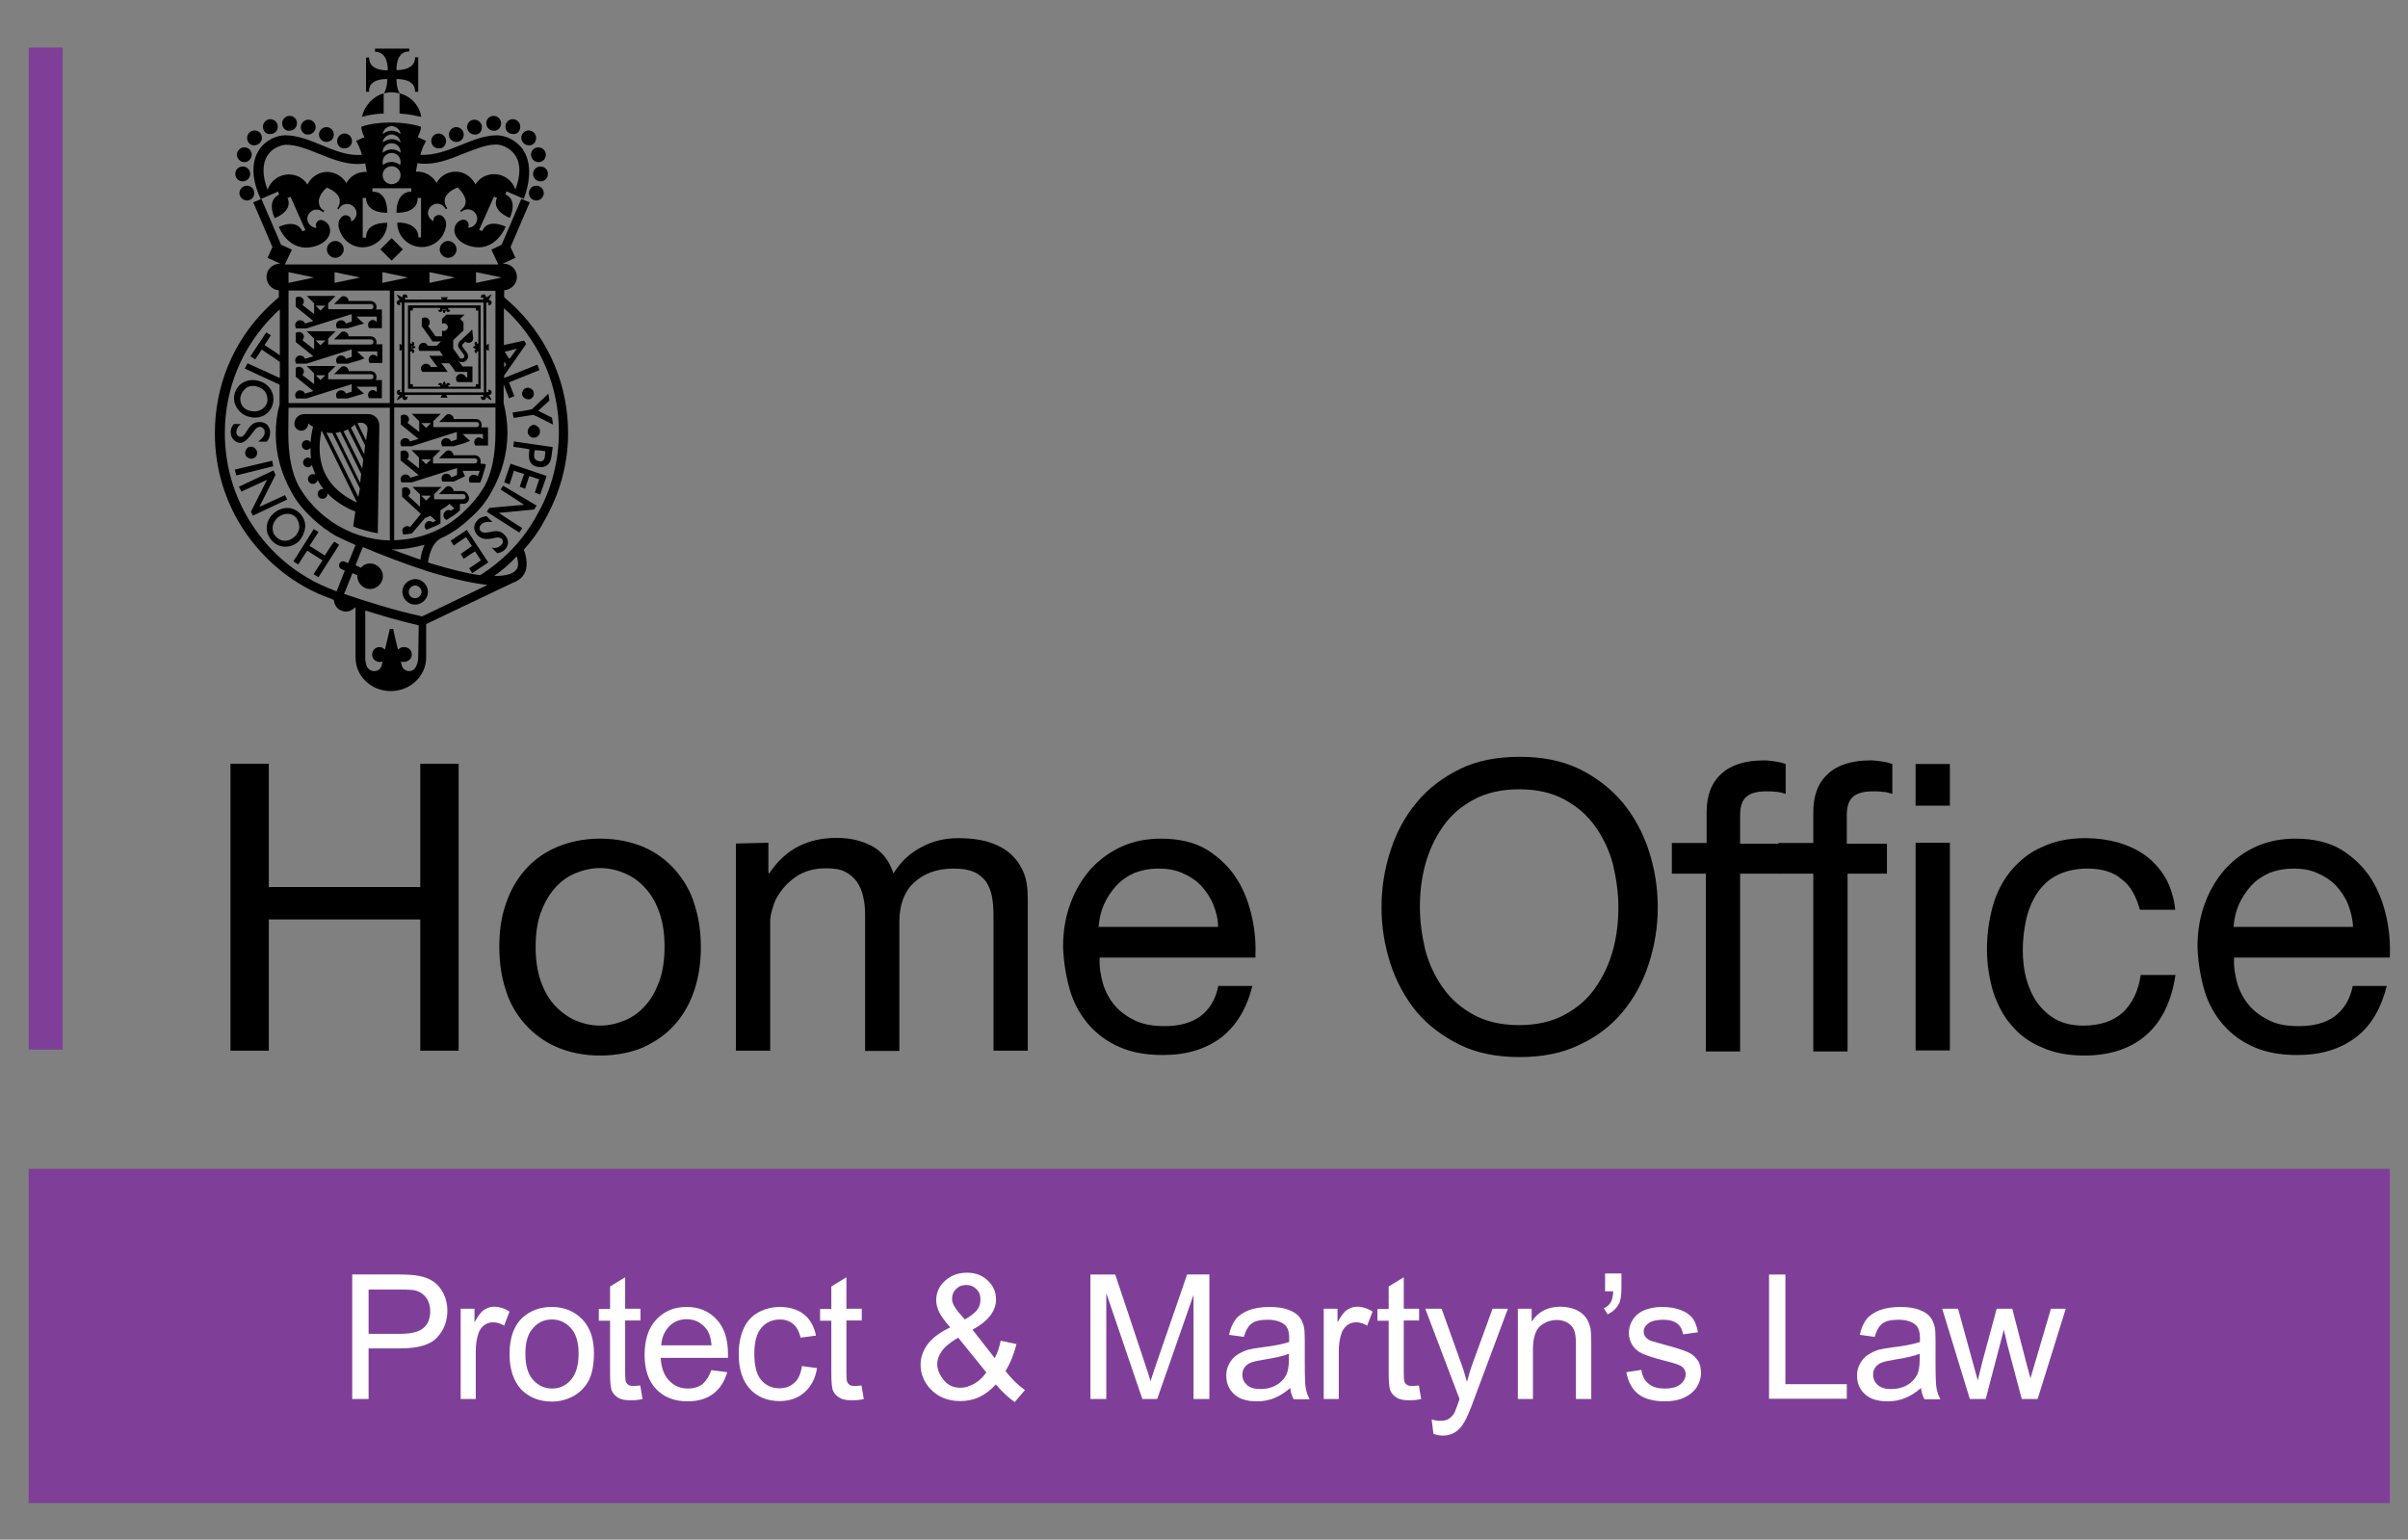
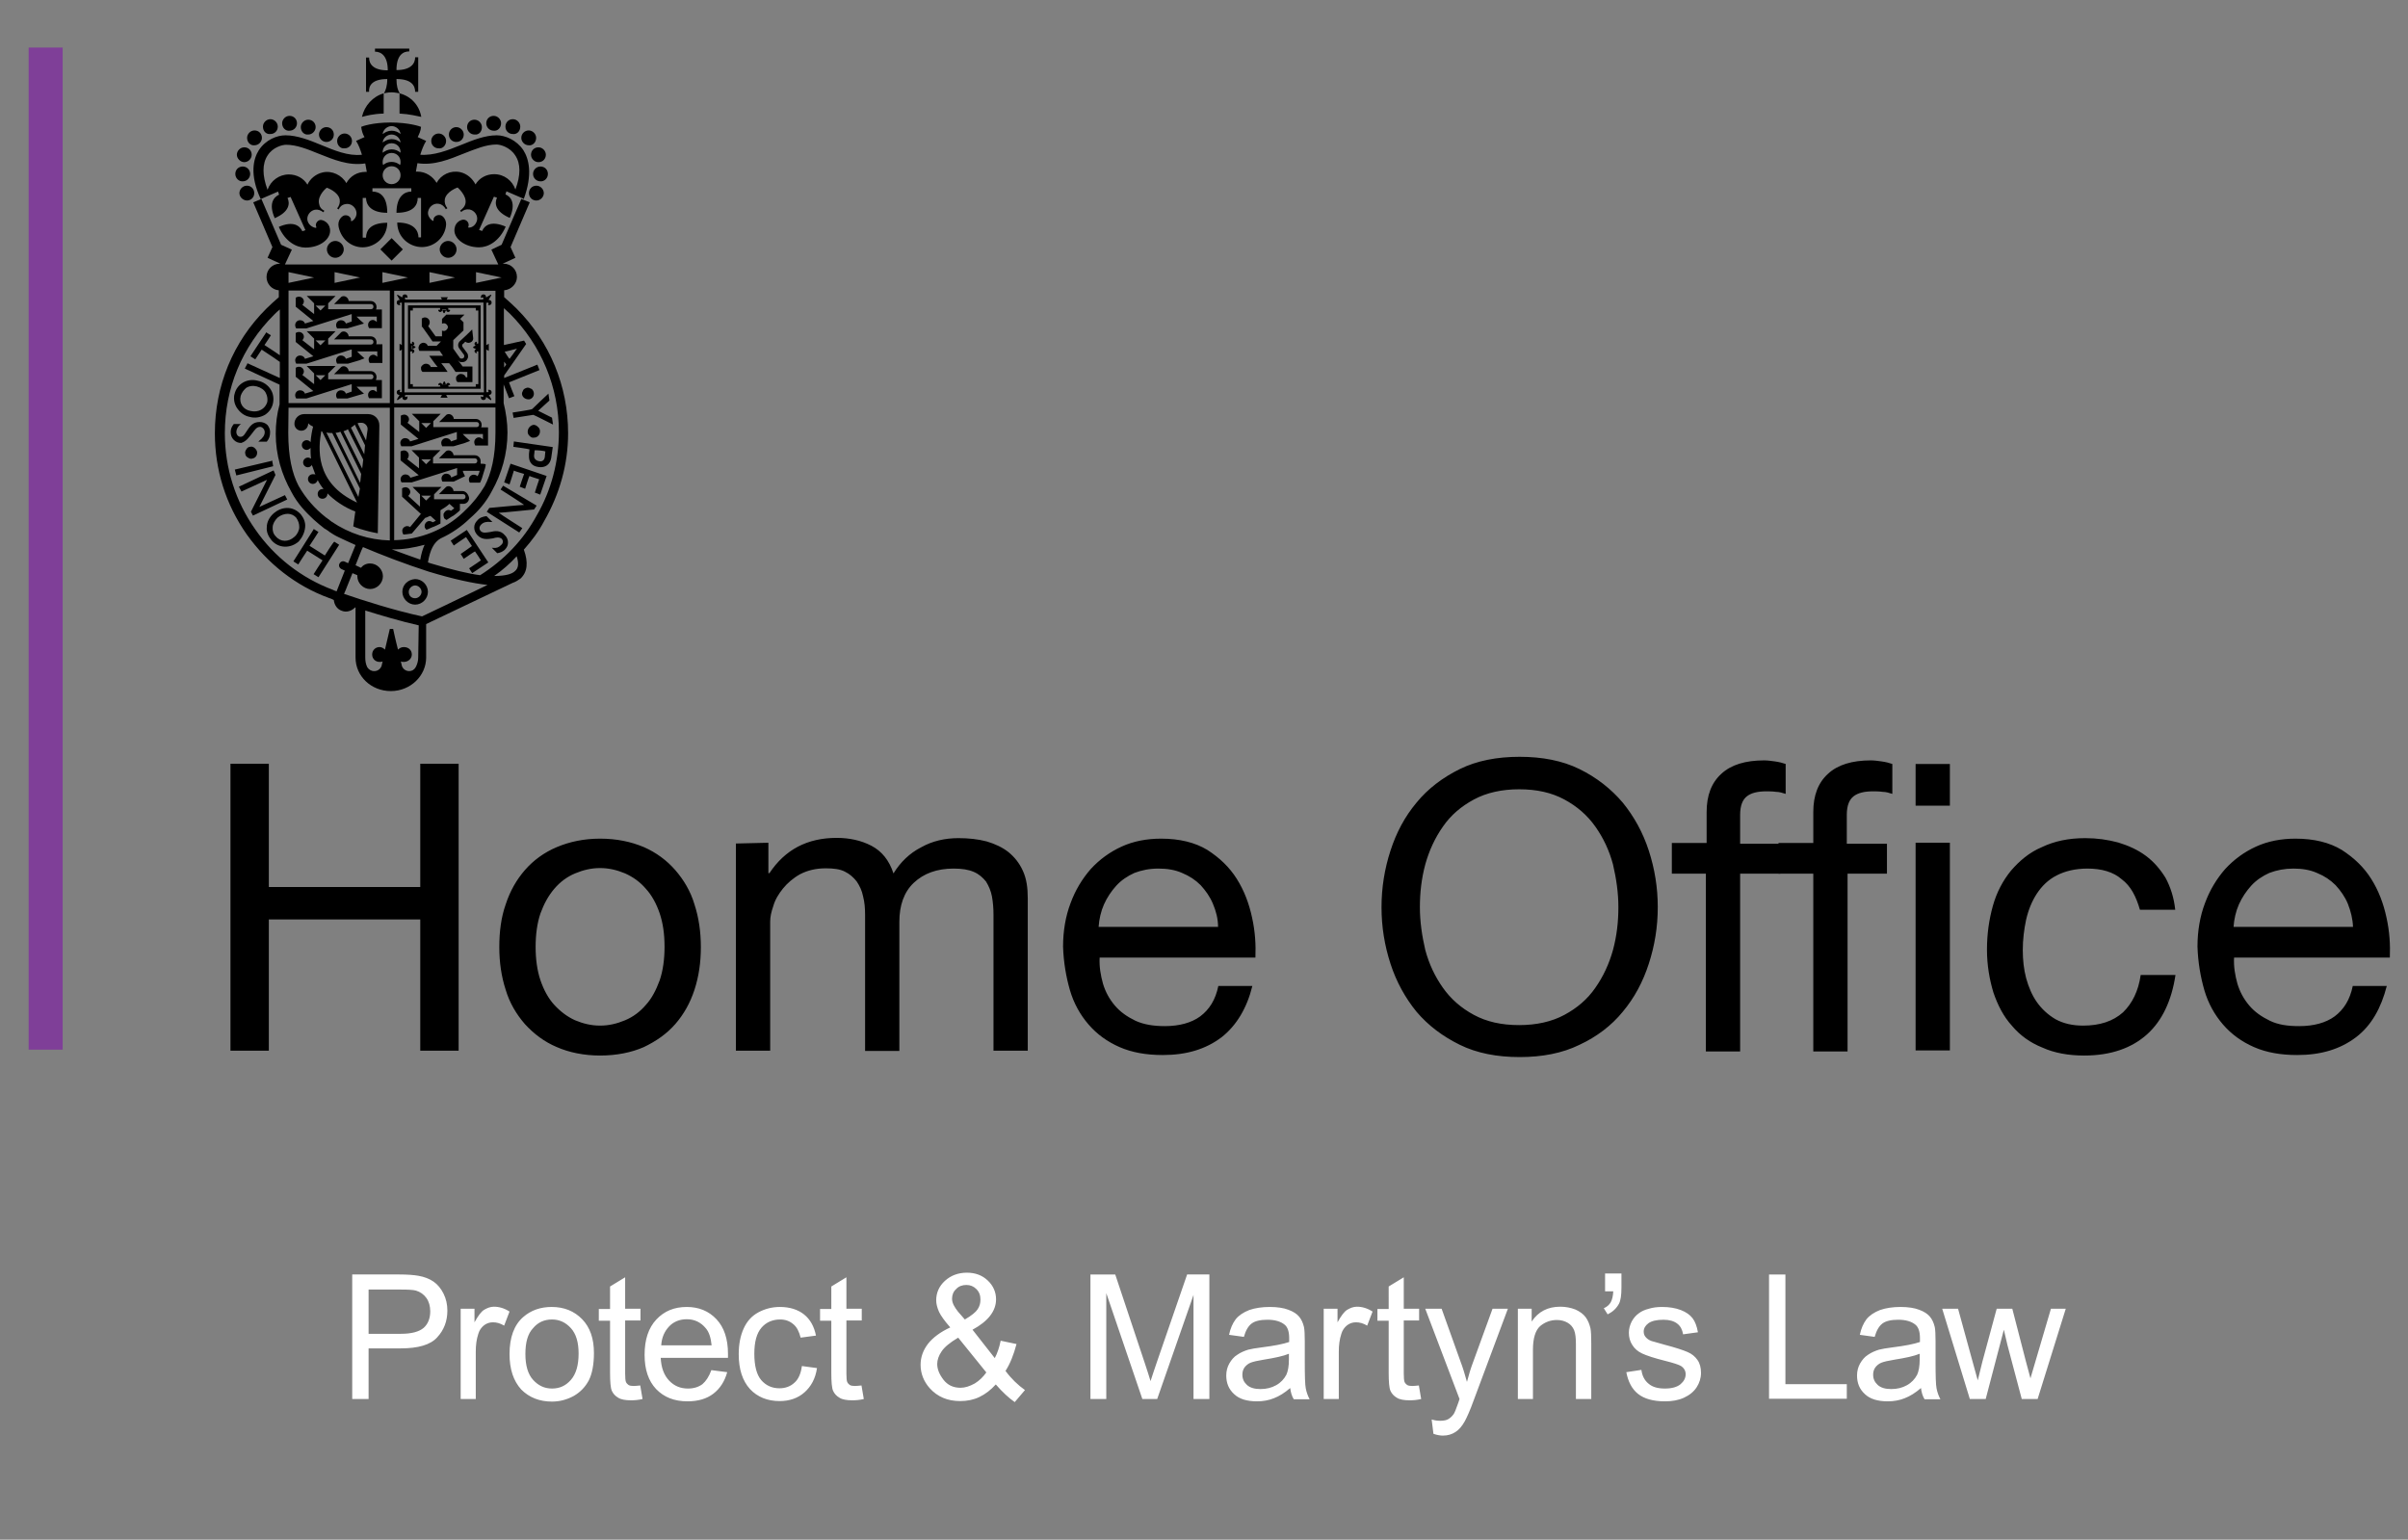
<svg xmlns="http://www.w3.org/2000/svg" xml:space="preserve" id="Layer_1" x="0" y="0" style="enable-background:new 0 0 941.4 602" version="1.1" viewBox="0 0 941.4 602">
  <rect x="0" y="0" width="941.4" height="602" fill="#808080" stroke="none" />
  <style>.st0{fill:#7f3f98}</style>
  <path d="M11.2 18.6h13.3v391.8H11.2V18.6z" class="st0" />
  <path d="M156.2 36.5v7.9c4 .2 6.9 1 8.5 1.3-.8-4.6-4.1-8.1-8.5-9.2m-4.8-5.6c0 2.7-.6 4.4-1.3 5.6 0 0 1.3-.4 3.1-.4 1.2 0 2.9.4 3.1.4-.8-1.2-1.3-2.9-1.3-5.6 6 0 7.3 2.7 7.3 5h1.2V22.4h-1.2c0 2.3-1.5 5-7.3 5 0-6 2.7-7.3 5-7.3V19h-13.4v1.2c2.3 0 5 1.5 5 7.3-6 0-7.3-2.7-7.3-5h-1.2v13.4h1.2c-.2-2.3 1.1-5 7.1-5m-1.4 5.6c-4.2 1.2-7.5 4.8-8.5 9.2 1.5-.4 4.4-1.2 8.5-1.3v-7.9zm7.3 194.9c0 2.7 2.3 5 5 5s5-2.3 5-5-2.3-5-5-5c-2.9.2-5 2.3-5 5m2.5 0c0-1.3 1.2-2.5 2.5-2.5s2.5 1.2 2.5 2.5-1.2 2.5-2.5 2.5c-1.5 0-2.5-1-2.5-2.5m-11.5-65.1c0-2.5-1.9-4.4-4.4-4.4h-25c-2.1 0-3.8 1.7-3.8 3.8 0 1.5 1.2 2.7 2.7 2.7 1.5 0 2.7-1.2 2.7-2.9.6.6 1.2 1 1.9 1.3-.4 1.5-.8 3.6-1 6.1-.4-.6-1-.8-1.5-.8-1 0-1.9.8-1.9 1.9 0 1 .8 1.9 1.9 1.9.6 0 1.2-.4 1.5-.8 0 1.3 0 2.7.2 4.2-.4-.2-.8-.4-1.2-.4-1 0-1.9.8-1.9 1.9 0 1 .8 1.9 1.9 1.9.6 0 1.3-.4 1.5-1 0 .2 0 .4.2.6.4 1.2.8 2.3 1.2 3.3-.2-.2-.6-.2-1-.2-1 0-1.9.8-1.9 1.9 0 1 .8 1.9 1.9 1.9 1 0 1.7-.8 1.9-1.5.6 1.2 1.3 2.3 2.3 3.5h-.4c-1 0-1.9.8-1.9 1.9 0 1.2.8 1.9 1.9 1.9 1 0 1.9-.8 1.9-1.9v-.2c2.9 2.9 6.5 5.4 10.9 7.1l-.8 5.8s1.7.8 4.4 1.5c2.7.8 5.2 1.2 5.2 1.2l.6-42.2zm-22.7 2.3s.2 0 .4.2l13.6 27.7c-16.8-7.7-15.1-21.6-14-27.9m14.5 25.7-12.5-25.2c.8.2 1.5.2 2.3.2l10.8 21.7-.6 3.3zm.7-5.5-9.6-19.6c.8 0 1.3-.2 1.9-.4l8.1 16.5-.4 3.5zm.8-5.6-7.3-14.6c.6-.2 1.2-.4 1.7-.8l6 11.9-.4 3.5zm.8-5.6-5.2-10.4c.6-.4 1.2-.8 1.5-1.2l4 8.1-.3 3.5zm1.3-9.6-.6 4.2-3.3-6.7c.4-.2.8-.2 1.2-.2 1.5-.2 2.9 1.2 2.7 2.7M131.8 55.1c0-1.5 1.3-2.9 2.9-2.9s2.9 1.3 2.9 2.9c0 1.7-1.3 2.9-2.9 2.9-1.6.2-2.9-1.2-2.9-2.9M93.6 75.5c0-1.5 1.3-2.9 2.9-2.9 1.7 0 2.9 1.3 2.9 2.9 0 1.7-1.3 2.9-2.9 2.9-1.6-.1-2.9-1.4-2.9-2.9M92 68c0-1.7 1.3-2.9 2.9-2.9s2.9 1.3 2.9 2.9-1.3 2.9-2.9 2.9C93.4 71 92 69.7 92 68m.6-7.5c0-1.5 1.3-2.9 2.9-2.9 1.7 0 2.9 1.3 2.9 2.9 0 1.5-1.3 2.9-2.9 2.9-1.5 0-2.9-1.4-2.9-2.9m4-6.6c0-1.5 1.3-2.9 2.9-2.9 1.7 0 2.9 1.3 2.9 2.9 0 1.5-1.3 2.9-2.9 2.9-1.5.2-2.9-1.1-2.9-2.9m6.2-4.4c0-1.5 1.3-2.9 2.9-2.9 1.5 0 2.9 1.3 2.9 2.9 0 1.7-1.3 2.9-2.9 2.9-1.6.2-2.9-1.1-2.9-2.9m7.5-1.3c0-1.5 1.3-2.9 2.9-2.9 1.7 0 2.9 1.3 2.9 2.9s-1.3 2.9-2.9 2.9c-1.6.2-2.9-1.2-2.9-2.9m7.3 1.5c0-1.5 1.3-2.9 2.9-2.9 1.7 0 2.9 1.3 2.9 2.9 0 1.5-1.3 2.9-2.9 2.9-1.6.2-2.9-1.2-2.9-2.9m7.1 2.9c0-1.5 1.3-2.9 2.9-2.9 1.7 0 2.9 1.3 2.9 2.9 0 1.7-1.3 2.9-2.9 2.9s-2.9-1.4-2.9-2.9m49.7 2.5c0-1.5-1.3-2.9-2.9-2.9s-2.9 1.3-2.9 2.9c0 1.7 1.3 2.9 2.9 2.9 1.6.2 2.9-1.2 2.9-2.9m38.2 20.4c0-1.5-1.3-2.9-2.9-2.9-1.7 0-2.9 1.3-2.9 2.9 0 1.7 1.3 2.9 2.9 2.9s2.9-1.4 2.9-2.9m1.6-7.5c0-1.7-1.3-2.9-2.9-2.9s-2.9 1.3-2.9 2.9 1.3 2.9 2.9 2.9c1.5.1 2.9-1.2 2.9-2.9m-.8-7.5c0-1.5-1.3-2.9-2.9-2.9-1.7 0-2.9 1.3-2.9 2.9 0 1.5 1.3 2.9 2.9 2.9 1.8 0 2.9-1.4 2.9-2.9m-3.8-6.6c0-1.5-1.3-2.9-2.9-2.9s-2.9 1.3-2.9 2.9c0 1.5 1.3 2.9 2.9 2.9 1.5.2 2.9-1.1 2.9-2.9m-6.2-4.4c0-1.5-1.3-2.9-2.9-2.9-1.7 0-2.9 1.3-2.9 2.9 0 1.7 1.3 2.9 2.9 2.9 1.6.2 2.9-1.1 2.9-2.9m-7.5-1.3c0-1.5-1.3-2.9-2.9-2.9-1.7 0-2.9 1.3-2.9 2.9s1.3 2.9 2.9 2.9c1.6.2 2.9-1.2 2.9-2.9m-7.5 1.5c0-1.5-1.3-2.9-2.9-2.9-1.7 0-2.9 1.3-2.9 2.9 0 1.5 1.3 2.9 2.9 2.9 1.8.2 2.9-1.2 2.9-2.9m-7.1 2.9c0-1.5-1.3-2.9-2.9-2.9s-2.9 1.3-2.9 2.9c0 1.7 1.3 2.9 2.9 2.9 1.8 0 2.9-1.4 2.9-2.9m-2.8 44.9c0-1.7-1.5-3.3-3.3-3.3-1.7 0-3.3 1.5-3.3 3.3 0 1.7 1.5 3.3 3.3 3.3s3.3-1.5 3.3-3.3m-21.4 19.6v37.3h33v-37.3h-33zm32.1 36.3h-31.1v-35.1H189l.2 35.1z" />
  <path d="M161.4 119.4h-1.9V152h28.4v-32.6h-26.5zm24.6 1v1h1v28.8h-1v1h-24.6v-1h-1v-28.8h1v-1H186z" />
  <path d="m184.6 128.8-1.5 1.5s-.2 0-.2.2l-2.9 2.7c-1 .8-1.2 2.1-.4 3.1l1.7 2.3c.2.2.2.4.2.8 0 .2-.2.6-.4.6-.2.2-.4.2-.8.2-.2 0-.6-.2-.6-.4 0 0-1.7-2.3-2.5-3.5V133l4-3.8V126l-1.3-1.3 1.7-1.7h-7.1l-1.7 1.7v1.9c.2-.2.6-.2.8-.2.8 0 1.5.8 1.5 1.5s-.8 1.5-1.5 1.5c-.2 0-.6 0-.8-.2v2.3h-2.5l-2.9-4c.4-.4.6-1 .6-1.5 0-1.2-1-1.9-1.9-1.9-.4 0-.8.2-1.2.4v3.3h.2l2.7 3.8 1.3 1.9h3.3l-1.7 1.7h-3.5c-.2-.8-1-1.2-1.7-1.2s-1.5.6-1.7 1.2c0 .2-.2.4-.2.8s.2 1 .4 1.2h7.9l1.3 1.9h-5.4l2.1 2.9 1.2 1.5h-2.7c-.2-.8-1-1.3-1.9-1.3-.8 0-1.5.6-1.9 1.3v.6c0 .6.2 1 .6 1.3h9.8l-1.3-1.9-1.2-1.5h3.1l1.2 1.5 1.3 1.9h4.6v2.1h-.6c-.2-.8-1-1.3-1.9-1.3-1 0-1.5.6-1.9 1.3v.6c0 .6.2 1 .6 1.3h5.8v-6.1h-3.8l-1.9-2.5c.4.4.8.8 1.3.8s1.2 0 1.7-.4c.6-.4.8-1 1-1.5 0-.6 0-1.2-.4-1.7l-1.7-2.3c-.4-.4-.2-1.2.2-1.3l.8-.8c.8.6 1.7.6 2.5 0 .4-.4.6-.8.6-1.3l-.4-3.5zm-27.1-31.3-4.4 4.4-4.4-4.4 4.4-4.4 4.4 4.4zm-29.7 0c0-1.7 1.5-3.3 3.3-3.3 1.7 0 3.3 1.5 3.3 3.3 0 1.7-1.5 3.3-3.3 3.3-1.8 0-3.3-1.5-3.3-3.3m60.1 83.8v-1c0-1.3-1-2.3-2.3-2.3h-8.3c0-1-1-1.9-1.9-1.9-.6 0-1 .2-1.3.6l-2.5 2.5h14c.6 0 1 .4 1 1s-.4 1-1 1h-16.3v-2.3l2.9-2.9h-11.3l2.9 2.9v4.2l-4.6-3.6c.4-.4.6-1 .6-1.5 0-1.2-1-1.9-1.9-1.9-.4 0-1 .2-1.3.4v3.5l7.1 5.8-3.3 1c-.2-.8-1-1.3-1.9-1.3-1.2 0-1.9 1-1.9 1.9 0 .4.2 1 .4 1.2h4l17.7-5.6v2.7l-2.3 1c-.2-1-1-1.5-1.9-1.5-1.2 0-1.9 1-1.9 1.9 0 .4.2 1 .4 1.2h4.4l2.7-1.3 1.7-.8-.8-1.7v-.4h6.5c0 .2-.2.6-.2.8-.2.4-.4 1-.6 1.3-.4-.4-1-.6-1.5-.6-1.2 0-1.9 1-1.9 1.9 0 .4.2 1 .4 1.2h4c.6-1.2 1-2.5 1.2-3.3.6-1.7 1-3.3 1-3.8-.1-.3-2-.3-2-.3m-21.3.2-1.9-1.9h3.8l-1.9 1.9zm21.5-14.4c.2-.4.2-.6.2-1 0-1.3-1-2.3-2.3-2.3h-8.6c0-1-1-1.9-1.9-1.9-.6 0-1 .2-1.3.6l-2.5 2.5h14.6c.6 0 1 .4 1 1s-.4 1-1 1h-16.9v-2.3l2.9-2.9H161l2.9 2.9v4.2l-4.6-3.6c.4-.4.6-1 .6-1.3 0-1.2-1-1.9-1.9-1.9-.4 0-1 .2-1.3.4v3.5l6.9 5.6-3.3 1c-.2-.8-1-1.3-1.9-1.3-1.2 0-1.9 1-1.9 1.9 0 .4.2 1 .4 1.3h4l17.7-5.6v2.9l-2.3.8c-.2-.8-1-1.3-1.9-1.3-1.2 0-1.9 1-1.9 1.9 0 .4.2 1 .4 1.3h4.4l4.4-1.3 2.1-.8-1.7-1.5-1.2-1.2h7.9v2.1c-.4-.4-1-.8-1.5-.8-1.2 0-1.9 1-1.9 1.9 0 .4.2 1 .4 1.3h5v-7.1h-2.7zm-21.5.2-1.9-1.9h3.8l-1.9 1.9zm14.2 24.7h-3.5c0-1-1-1.9-1.9-1.9-.6 0-1 .2-1.3.6l-2.5 2.5h9.4c.6 0 1 .4 1 1s-.4 1-1 1h-11.3v-1.9l2.9-2.9h-11.3l2.9 2.9v4.8l-4.6-4.2c.4-.4.8-1 .8-1.5 0-1.2-1-1.9-1.9-1.9-.4 0-1 .2-1.3.4v3.3l7.3 6.7.4-.4-4.6 5.6c-.4-.4-1-.4-1.3-.4-1.2.2-1.9 1.2-1.7 2.1 0 .4.2.8.4 1.2.8 0 1.7-.2 3.3-.4l5.2-6.1c.8-.2 1.3-.6 2.1-.8l2.1 1.9-1.2.6c-.6-.4-1.3-.6-1.9-.4-1 .4-1.5 1.5-1.2 2.5.2.4.4.6.6.8 0 0 .8-.2 1.5-.6.8-.4 1.5-.6 1.5-.6 1-.4 1.7-.8 2.5-1.2v-5.2c1.3-.8 2.5-1.5 3.5-2.5l1.9 1.7c-.4.4-.8.6-1.3 1-.6-.4-1.3-.4-1.9 0-.4.2-.8.8-1 1.2v.8c0 .2.2.6.2.8.2.4.6.6 1 .8 1-.6 1.7-1.2 2.7-1.7.6-.4 1.3-1 1.9-1.5l.6-.6V197h1.3c1.3 0 2.3-1 2.3-2.3-.3-1.5-1.3-2.7-2.6-2.7zm-14.2 3.7-1.9-1.9h3.8l-1.9 1.9zM147 148.4c.2-.4.2-.6.2-1 0-1.3-1-2.3-2.3-2.3h-8.6c0-1-1-1.9-1.9-1.9-.6 0-1 .2-1.3.6l-2.5 2.5H145c.6 0 1 .4 1 1s-.4 1-1 1h-16.7V146l2.9-2.9h-11.3l2.9 2.9v4.2l-4.6-3.6c.4-.4.6-1 .6-1.3 0-1.2-1-1.9-1.9-1.9-.6 0-1 .2-1.3.4v3.5l6.9 5.6-3.3 1c-.2-.8-1-1.3-1.9-1.3-1.2 0-1.9 1-1.9 1.9 0 .6.2 1 .4 1.3h4l17.7-5.6v2.9l-2.3.8c-.2-.8-1-1.3-1.9-1.3-1.2 0-1.9 1-1.9 1.9 0 .6.2 1 .4 1.3h4l4.4-1.3 2.1-.6-1.7-1.5-1.2-1.2h7.9v2.1c-.4-.4-1-.8-1.5-.8-1.2 0-1.9 1-1.9 1.9 0 .6.2 1 .4 1.3h5v-7.1H147zm-21.7.2-1.9-1.9h3.8l-1.9 1.9zm21.7-13.8c.2-.4.2-.6.2-1 0-1.3-1-2.3-2.3-2.3h-8.6c0-1-1-1.9-1.9-1.9-.6 0-1 .2-1.3.6l-2.5 2.5H145c.6 0 1 .4 1 1s-.4 1-1 1h-16.7v-2.3l2.9-2.9h-11.3l2.9 2.9v4.2l-4.6-3.6c.4-.4.6-1 .6-1.3 0-1.2-1-1.9-1.9-1.9-.6 0-1 .2-1.3.4v3.5l6.9 5.6-3.3 1c-.2-.8-1-1.3-1.9-1.3-1.2 0-1.9 1-1.9 1.9 0 .4.2 1 .4 1.3h4l17.7-5.6v2.9l-2.3.8c-.2-.8-1-1.3-1.9-1.3-1.2 0-1.9 1-1.9 1.9 0 .4.2 1 .4 1.3h4.2l4.4-1.3 2.1-.8-1.7-1.5-1.2-1.2h7.9v2.1c-.4-.4-1-.8-1.5-.8-1.2 0-1.9 1-1.9 1.9 0 .4.2 1 .4 1.3h5v-7.3H147v.2zm-21.7.2-1.9-1.9h3.8l-1.9 1.9zm21.7-14c.2-.4.2-.6.2-1 0-1.3-1-2.3-2.3-2.3h-8.6c0-1-1-1.9-1.9-1.9-.6 0-1 .2-1.3.6l-2.5 2.5H145c.6 0 1 .4 1 1s-.4 1-1 1h-16.7v-2.3l2.9-2.9h-11.3l2.9 2.9v4.2l-4.6-3.6c.4-.4.6-1 .6-1.3 0-1.2-1-1.9-1.9-1.9-.6 0-1 .2-1.3.4v3.5l6.9 5.6-3.3 1c-.2-.8-1-1.3-1.9-1.3-1.2 0-1.9 1-1.9 1.9 0 .6.2 1 .4 1.3h4l17.7-5.6v2.9l-2.3.8c-.2-.8-1-1.3-1.9-1.3-1.2 0-1.9 1-1.9 1.9 0 .6.2 1 .4 1.3h4l4.4-1.3 2.1-.6-1.7-1.5-1.2-1.2h7.9v2.1c-.4-.4-1-.8-1.5-.8-1.2 0-1.9 1-1.9 1.9 0 .6.2 1 .4 1.3h5V121H147zm-21.7.4-1.9-1.9h3.8l-1.9 1.9zm81.8 34.7c1.3-.4 1.9-1.7 1.5-2.9-.2-.6-.6-1.2-1.2-1.3-.6-.4-1.2-.4-1.7-.2-.6.2-1.2.6-1.3 1.2-.4.6-.4 1.2-.2 1.7.4 1.1 1.7 1.7 2.9 1.5m-6.7 5.2.4 2.1 7.7-1.2c.2 0 7.7 3.8 7.7 3.8l-.4-2.7-5.4-2.7c.4-.4 4.4-4 4.4-4l-.4-2.7-.2.2s-6 5.6-6.1 5.8c-.1.3-7.7 1.4-7.7 1.4m5.9 7.5c0 .6.2 1.2.8 1.7.4.4 1 .8 1.7.6.6 0 1.2-.2 1.7-.8.4-.4.6-1 .6-1.7 0-.6-.2-1.2-.8-1.7-.4-.4-1-.8-1.7-.8-1.3.2-2.3 1.4-2.3 2.7m-5.4 3.8-.2 2.1s6 .8 6.3 1c0 .2-.2 1.7-.2 1.7v1c0 1 .2 1.9.8 2.7.6.8 1.5 1.3 2.9 1.5 2.7.4 4.6-1 5-3.6l.6-4.2-15.2-2.2zm12.3 3.9c0 .2-.2 2.1-.2 2.1-.2 1.9-1.7 1.9-2.3 1.7-1.2-.2-1.9-1-1.9-1.9v-.4s.2-1.5.2-1.9c.4-.2 4 .2 4.2.4m-13.6 4.8-2.5 7.3 2.1.8s1.7-5.2 1.7-5.4c.2.2 3.6 1.2 4 1.3-.2.4-1.7 5-1.7 5l2.1.8s1.5-4.8 1.7-5c.2.2 3.6 1.2 3.8 1.3-.2.4-1.7 5.2-1.7 5.2l2.1.8 2.5-7.3-14.1-4.8zm-2.9 8.6-1 1.5s8.5 5.4 9.2 6c-1 0-13.6 1.2-13.6 1.2l-1 1.5 12.7 8.1 1.2-1.7s-8.5-5.4-9.2-6c1 0 13.8-1.3 13.8-1.3l1-1.5-13.1-7.8zm-5 18.1c-1.5.2-2.9.6-3.8-.4-.4-.4-.8-1.5.2-2.5s2.3-1.2 3.8-1h.6l-2.3-2.3c-1.5.2-2.7.6-3.6 1.7-.8.8-1.2 1.7-1.2 2.7 0 1.2.4 2.1 1.3 3.1 1.9 1.9 4 1.5 6 1.2 1.3-.4 2.5-.6 3.5.2.2.4.4.6.4 1 0 .6-.2 1-.8 1.5-.8.8-1.7 1.2-3.1 1h-.4l2.1 2.1c1.2-.2 2.1-.6 2.9-1.3 1-1 1.3-1.9 1.3-2.9s-.4-2.1-1.3-2.9c-1.7-2-3.9-1.6-5.6-1.2m-9.2-.8-6.3 4.2 1.2 1.9s4.4-3.1 4.8-3.3c.2.2 2.1 3.3 2.3 3.5-.2.2-4.4 3.1-4.4 3.1l1.2 1.9s4.2-2.9 4.4-2.9c.2.2 2.1 3.1 2.3 3.5-.2.2-4.6 3.1-4.6 3.1l1.2 1.9 6.3-4.2-8.4-12.7zm-55.5 10c-.2-.2-5.8-3.6-6-3.8.2-.2 3.5-5.4 3.5-5.4l-1.9-1.2v.2l-7.9 12.5 1.9 1.2s3.3-5.2 3.5-5.4c.2.2 5.8 3.6 6 3.8-.2.2-3.5 5.4-3.5 5.4l1.9 1.2 8.1-12.7-1.9-1.2c-.3 0-3.5 5-3.7 5.4m-7.7-11.1c.2-1.9-.6-3.6-1.7-5-3.3-3.6-7.7-2.9-10.6-.4-1.7 1.5-2.7 3.5-2.7 5.4-.2 1.9.6 3.6 1.9 5.2 2.7 3.1 7.3 3.3 10.6.4 1.4-1.6 2.3-3.5 2.5-5.6m-2.3 0c0 1.3-.8 2.9-1.9 3.8-2.3 2.1-5.4 2.1-7.3-.2-1-1-1.3-2.3-1.2-3.5 0-1.3.8-2.7 1.9-3.8 1.2-1 2.7-1.5 4-1.5 1.3 0 2.5.6 3.3 1.5.8 1.2 1.2 2.3 1.2 3.7m-5.6-12.5s-9.2 4.2-10 4.6c.4-.8 6.3-12.5 6.3-12.5l-.7-1.7h-.2l-13.4 6.3 1 1.9s9.2-4.2 10-4.6c-.4.8-6.3 12.5-6.3 12.5l.8 1.5 13.4-6.3-.9-1.7zm-19.6-10 .6 2.3 14.4-3.6-.4-2.3-.2.2-14.4 3.4zm7.7-8.5c-.6-.4-1.2-.6-1.7-.4-.6 0-1.2.4-1.5 1-.4.6-.6 1.2-.4 1.7 0 .6.4 1.2 1 1.5.6.4 1.2.6 1.7.4 1.3-.2 2.1-1.3 1.9-2.7-.2-.7-.6-1.1-1-1.5m-.9-5.7c1-1.3 1.7-2.5 3.1-2.5.4 0 .8.2 1.2.6.4.4.6 1 .6 1.5 0 1.2-.8 2.3-2.1 3.3l-.4.4h3.3c1-1.2 1.3-2.3 1.3-3.8 0-1-.4-1.9-1-2.7-.8-.8-1.9-1.2-3.1-1.2-2.7 0-3.8 1.7-5 3.5-.8 1.2-1.3 2.3-2.5 2.3-.4 0-.8-.2-1-.4-.4-.4-.6-1-.6-1.5 0-1 .6-2.1 1.5-2.9l.4-.2h-2.9c-.8 1-1.2 1.9-1.2 3.1 0 1.3.4 2.3 1.2 3.1.8.8 1.7 1.2 2.9 1.2 2-.6 3.1-2.3 4.3-3.8m-1-6.4c2.1.6 4.2.2 6-.8 1.5-1 2.7-2.5 3.1-4.4.4-1.9.2-3.8-.8-5.4-1-1.7-2.9-3.1-5-3.5-4.2-1.2-8.3 1.2-9.2 5.2-.2.6-.2 1.2-.2 1.7 0 1.3.4 2.5 1 3.5 1.3 2 3 3.3 5.1 3.7m-3.5-8.2c.4-1.3 1.2-2.3 2.1-3.1 1.2-.8 2.7-1 4.2-.6s2.9 1.3 3.5 2.5.8 2.3.6 3.6c-.8 2.7-3.5 4.2-6.5 3.5-2.9-.5-4.6-3-3.9-5.9" />
  <path d="M222.1 169.4c0-18.4-7.1-35.7-20.2-48.8-1.5-1.5-3.1-2.9-4.8-4.4v-2.7c2.7-.2 5-2.5 5-5.2 0-2.9-2.3-5.2-5.2-5.2h-.4l5-2.3-1.9-4.2 7.5-17.5-3.3-1.3-7.7 17.9-4 1.9 2.7 5.8h-83.4l2.7-5.8-4.2-1.9-7.7-17.9-3.2 1.3 7.5 17.5-1.9 4.2 5 2.3h-.2c-2.9 0-5.2 2.3-5.2 5.2 0 2.7 2.1 5 4.8 5.2v2.7c-1.5 1.3-3.3 2.9-4.8 4.4-13.1 13-20.2 30.3-20.2 48.8 0 14.2 4.2 27.8 12.5 39.6 8.1 11.3 19 20 32.1 24.8 0 0 .8.2 1.9.8.2 1.9 1.3 3.6 3.1 4.2 1.9.8 4 0 5.2-1.3h.2v19.6c0 7.3 6.1 13.1 13.8 13.1 7.7 0 13.8-6 13.8-13.1V244l33.8-16.1c1.2-.4 2.1-1 3.1-1.7 2.7-2.5 3.1-6.3 1.3-11.3 3.1-3.5 5.8-7.1 7.9-11.1 6.1-10.6 9.4-22.3 9.4-34.4m-36-63 10 2.1-10 2.1v-4.2zm-32 104.8v-51.9h39.6v9.8c0 9.6-1.7 16.1-4.2 20.9-2.1 3.5-4.6 6.7-7.7 9.6l-.6.6c-7.3 7-17.1 10.8-27.1 11M166 213c-.8 1.7-1.3 3.6-1.7 5.8-3.8-1.3-7.5-2.7-11.1-4 4.3.1 8.7-.7 12.8-1.8m-11.9-55.3v-44h39.6v44h-39.6zm13.8-51.3 10 2.1-10 2.1v-4.2zm-18.4 0 10 2.1-10 2.1v-4.2zm-18.7 0 10 2.1-10 2.1v-4.2zm-18 0 10 2.1-10 2.1v-4.2zm0 41.8v-34.6h39.6v44h-39.6v-9.4zm0 11.2h39.6v51.9c-8.1-.2-15.9-2.7-22.7-7.3-.2-.2-.6-.4-.8-.6l-.2-.2c-.2-.2-.4-.2-.6-.4-.2-.2-.4-.4-.6-.4l-.2-.2c-4.2-3.3-7.9-7.5-10.6-12.3-2.5-4.8-4-11.3-4-20.7l.1-9.8zm18.8 71.8c-.6-.2-1.2-.4-1.5-.6-12.3-4.6-22.9-12.9-30.3-23.6-7.7-10.9-11.9-24-11.9-37.6 0-17.5 6.7-33.8 19.2-46.3.8-.8 1.5-1.5 2.3-2.1v17.9c-2.7-1.9-5.8-3.8-6-4 .2-.2 2.5-3.8 2.5-3.8l-1.9-1.2v.2l-6.1 9.2 1.9 1.2s2.3-3.5 2.5-3.8c.2.2 4.2 2.7 7.1 4.8v6.3L96.7 142v.2l-1 1.9 13.6 6.3v7.7c-1 3.6-1.5 7.5-1.5 11.5 0 8.3 2.3 15.9 6.1 22.7 2.5 4.8 5.8 8.1 8.8 10.9 1.3 1.2 2.7 2.3 4.2 3.5.2 0 .2.2.4.2.2.2.4.2.6.4.2.2.4.2.6.4l.2.2c1.2.8 2.3 1.5 3.6 2.1 1.7.8 4 1.9 6.7 3.1l-2.9 7.1-1.3-.6c-.8-.4-1.7 0-2.1.8s0 1.7.8 2.1l1.3.6-3.2 8.1zm31.9 25.9c0 1.3-.4 2.7-1 3.8-.6 1-1.5 1.5-2.5 1.5-1.3 0-2.5-.8-2.9-2.1 0-.2-.2-.8-.4-1.7.4.2.8.2 1.2.2 1.7 0 3.1-1.3 3.1-2.9 0-1.7-1.3-2.9-3.1-2.9-1 0-1.7.4-2.3 1-1-3.8-1.9-8.1-1.9-8.1h-1.3s-1 4.2-1.9 8.1c-.6-.6-1.3-1-2.1-1-1.7 0-2.9 1.3-2.9 2.9 0 1.7 1.3 2.9 2.9 2.9.4 0 .8 0 1.2-.2-.2.8-.4 1.5-.4 1.7-.4 1.2-1.5 2.1-2.9 2.1-1.2 0-2.1-.6-2.7-1.5-.6-1.2-.8-2.5-.8-3.8v-18.4c6.1 1.9 13.8 4.2 20.9 5.8l-.2 12.6zM165 241c-10.8-2.3-23.2-6.3-30.5-8.8.8-1.7 1.9-4.8 3.3-8.1l1.9.8v.4c0 2.7 2.3 5 5 5s5-2.3 5-5-2.3-5-5-5c-1.5 0-2.7.6-3.6 1.7l-2.1-1c1.2-2.9 2.1-5.6 2.9-7.1 7.3 3.1 16.7 6.7 25.7 9.6 9.6 2.9 17.3 4.6 23 5.2-10.2 5-24.8 11.9-25.6 12.3m36.3-17.7c-1 1-3.3 1.9-8.1 1.9 3.3-2.3 6.1-4.8 8.8-7.7.9 2.8.7 4.7-.7 5.8m-13.6 1.6c-4.6-.6-10.9-2.1-19.2-4.6-.4-.2-.8-.2-1.2-.4.8-4.8 2.3-7.9 5-9.4 4.2-1.9 8.1-4.6 11.5-7.9 3.1-2.7 6.1-6 8.5-10.6 3.8-6.7 6.1-14.6 6.1-22.9 0-3.8-.6-7.9-1.5-11.5v-7.3l2.1 5.4 2.1-.8s-2.1-5.2-2.1-5.4c.4-.2 11.9-4.8 11.9-4.8l-.8-2.1h-.1l-12.9 5.2v-1l8.6-12.3-.8-1.3h-.2l-7.7 1.7v-14.4c.8.8 1.5 1.3 2.3 2.1 12.3 12.3 19.2 28.8 19.2 46.3 0 11.3-2.9 22.7-8.6 32.5-5.3 9.8-13 17.7-22.2 23.5m10.2-82.4-.8 1.2v-2.3l.8 1.1m-.6-5c.4 0 4.2-1 4.8-1.2-.4.6-2.7 3.8-2.9 4-.2-.1-1.7-2.4-1.9-2.8" />
  <path d="M204.6 58.7c-2.7-4-7.1-5.8-10.4-5.8-4.6 0-9.4 1.9-14 3.8-5.2 2.1-10.6 4.2-15.9 3.8.6-1.9 1.3-3.8 2.3-5.4l-3.3-1.5c.6-1.2 1.2-2.5 1.3-4-.4-.2-4.8-1.7-11.9-1.7s-11.1 1.5-11.5 1.7c.2 1.5.6 2.9 1.3 4l-3.3 1.5c1 1.5 1.7 3.5 2.3 5.4-5.4.6-10.8-1.7-15.9-3.8-4.6-1.9-9.4-3.8-14-3.8-3.3 0-7.7 1.7-10.4 5.8-2.1 3.3-3.8 9.5.8 19.3v-.2l6.7-2.9.4 1.2c-2.1 1-4.2 3.5-1.7 9.2 5.8-2.5 6-5.8 5-7.9l1.2-.4 2.9 6.5 2.9 6.5-1.2.4c-1-2.1-3.5-4.2-9.2-1.7 2.5 5.8 6.9 8.1 10.4 8.1 6 0 10.2-3.6 9.6-7.3-.4-2.7-2.9-3.6-3.8-3.5-1.2.2-1.9 1.5-1.7 2.3 0 .2.2.4.2.6l-.2.2c-1.5-.2-2.9-1.3-3.3-2.9-.4-1.9 1-3.8 2.9-4.2 1.2-.2 2.3.2 3.3 1l.4-.6c-1.2-.6-1.9-1.5-2.1-2.9-.6-3.1 2.9-6.1 3.1-6.1 0 0 4.4 1.5 5 4.6.2 1.3-.2 2.5-1 3.5l.6.4c.4-1 1.3-1.9 2.7-2.1 1.9-.4 3.8 1 4.2 2.9.4 1.5-.6 3.3-1.9 3.8l-.2-.2v-.6c-.2-1-1.3-1.7-2.5-1.5-1 .2-2.9 1.9-2.3 4.6 1 4.6 4.8 7.9 9.4 7.9s9.6-3.8 9.6-9.6c-6.7 0-8.3 3.1-8.3 5.8h-1.3V77.4h1.3c0 2.5 1.7 5.8 8.3 5.8 0-6.7-3.1-8.3-5.8-8.3v-1.3h15.2v1.3c-2.5 0-5.8 1.7-5.8 8.3 6.7 0 8.3-3.1 8.3-5.8h1.3v15.4h-1c0-2.5-1.7-5.8-8.3-5.8 0 5.8 4.8 9.6 9.6 9.6 4.6 0 8.6-3.3 9.4-7.9.6-2.7-1.3-4.6-2.3-4.6-1.2-.2-2.3.6-2.5 1.5v.6l-.2.2c-1.3-.8-2.3-2.3-1.9-3.8.4-1.9 2.3-3.3 4.2-2.9 1.2.2 2.1 1 2.7 2.1l.6-.4c-.8-1-1.2-2.1-1-3.5.6-3.1 5-4.6 5-4.6s3.6 3.1 3.1 6.1c-.2 1.3-1.2 2.3-2.1 2.9l.4.6c.8-.8 1.9-1.2 3.3-1 1.9.4 3.3 2.3 2.9 4.2-.4 1.7-1.7 2.9-3.3 2.9l-.2-.2c.2-.2.2-.4.2-.6.2-1-.6-2.1-1.7-2.3-1-.2-3.5.8-3.8 3.5-.6 3.6 3.8 7.3 9.6 7.3 3.5 0 7.9-2.3 10.4-8.1-5.8-2.5-8.3-.4-9.2 1.7l-1.2-.4 2.9-6.5 2.9-6.5 1.2.4c-1 2.1-.8 5.4 5 7.9 2.5-5.8.4-8.3-1.7-9.2l.4-1.2 6.7 2.9v.3c3.7-10 2-16-.1-19.3m-61.7 8.5c-3.3 0-6 1.7-7.5 4.4-1.7-3.1-5.6-5-9.2-4.2-2.7.6-5 2.5-6 4.8-1.5-2.5-4.2-4-7.3-4-3.8 0-7.1 2.5-8.3 6-2.1-5.6-2.1-10.2 0-13.4 2.1-3.3 5.8-4.2 7.3-4.2 4 0 8.3 1.7 12.7 3.5 5.8 2.3 11.7 4.8 18.2 3.8.2 1.2.4 2.1.6 3.3h-.5m10.2-17.9c1.7 0 3.3 1.3 3.5 3.1-1-.8-2.1-1.3-3.5-1.3s-2.5.6-3.5 1.3c.2-1.7 1.8-3.1 3.5-3.1m0 3.3c1.7 0 3.3 1.3 3.5 3.1-1-.8-2.1-1.3-3.5-1.3s-2.5.6-3.5 1.3c.2-1.8 1.8-3.1 3.5-3.1m0 19.4c-1.9 0-3.5-1.5-3.5-3.5 0-1.9 1.5-3.5 3.5-3.5s3.5 1.5 3.5 3.5-1.6 3.5-3.5 3.5m3.3-7.5c-1-.8-2.1-1.2-3.3-1.2-1.3 0-2.3.4-3.3 1.2-.2-.4-.2-.8-.2-1.2 0-1.9 1.5-3.5 3.5-3.5s3.5 1.5 3.5 3.5c0 .4 0 .8-.2 1.2m.2-4.8c-1-.8-2.1-1.3-3.5-1.3s-2.5.6-3.5 1.3v-.2c0-1.9 1.5-3.5 3.5-3.5s3.5 1.5 3.5 3.5v.2m44.9 14.4c-1.2-3.5-4.4-6-8.3-6-3.1 0-5.8 1.5-7.3 4-1.2-2.3-3.3-4.2-6-4.8-3.8-.8-7.5 1-9.2 4.2-1.5-2.5-4.2-4.4-7.5-4.4h-.6c.2-1 .4-2.1.6-3.3 6.5 1 12.5-1.5 18.2-3.8 4.4-1.7 8.6-3.5 12.7-3.5 1.5 0 5.2 1 7.3 4.2 2.2 3.2 2.2 7.8.1 13.4m-29.2 42.1.8 1.5h.8l-.2.6.2-.4h.2l.2-.2.8-1.5h-2.8zm-14.6 1.3-.2.2v.6l-1.3-.2v-1l-1-1.7.2-.2 1.7 1h1v1.3l-.4-.2" />
  <path d="M158.7 117.1c-.2 0-.4-.2-.4-.4s.2-.4.4-.4.2 0 .4.2h.2v-.4c0-.6-.4-1-1-1s-1 .4-1 1 .4 1 1 1h.4m-1.6 1.6c0-.2-.2-.4-.4-.4s-.4.2-.4.4 0 .2.2.4v.2h-.4c-.6 0-1-.4-1-1s.4-1 1-1 1 .4 1 1v.4m.6 35.5-.2-.2v-.6l-1.3.2v.8l-1 1.7.2.4 1.7-1.2h1V154l-.4.2" />
  <path d="M158.7 154.4c-.2 0-.4.2-.4.4s.2.4.4.4.2 0 .4-.2h.2v.4c0 .6-.4 1-1 1s-1-.4-1-1 .4-1 1-1h.4m-1.6-1.4c0 .2-.2.4-.4.4s-.4-.2-.4-.4 0-.2.2-.4v-.2h-.4c-.6 0-1 .4-1 1s.4 1 1 1 1-.4 1-1v-.4m32.5 1.2.2-.2v-.6l1.3.2v.8l1 1.7-.2.4-1.7-1.2h-1V154l.4.2" />
  <path d="M188.6 154.4c.2 0 .4.2.4.4s-.2.4-.4.4-.2 0-.4-.2h-.2v.4c0 .6.4 1 1 1s1-.4 1-1-.4-1-1-1h-.4m1.6-1.4c0 .2.2.4.4.4s.4-.2.4-.4 0-.2-.2-.4v-.2h.4c.6 0 1 .4 1 1s-.4 1-1 1-1-.4-1-1v-.4m-.6-35.5.2.2v.6l1.3-.2v-1l1-1.7-.2-.2-1.7 1h-1v1.3l.4-.2" />
  <path d="M188.6 117.1c.2 0 .4-.2.4-.4s-.2-.4-.4-.4-.2 0-.4.2h-.2v-.4c0-.6.4-1 1-1s1 .4 1 1-.4 1-1 1h-.4m1.6 1.6c0-.2.2-.4.4-.4s.4.2.4.4 0 .2-.2.4v.2h.4c.6 0 1-.4 1-1s-.4-1-1-1-1 .4-1 1v.4zm-18.1 1.1h2.9v1.2h-2.9v-1.2zm.8 1.4h1.5l-.6 1.2h-.4l-.5-1.2z" />
  <path d="m175.8 121-.2.2c-.2 0-.4-.2-.4-.4s.2-.4.4-.4h-.4c-.4 0-.8.4-.8.8s.4.8.8.8.8-.4.8-.8c-.2 0-.2 0-.2-.2zm-4.3 0 .2.2c.2 0 .4-.2.4-.4s-.2-.4-.4-.4h.4c.4 0 .8.4.8.8s-.4.8-.8.8-.8-.4-.8-.8c.2 0 .2 0 .2-.2zm3.5 34.5-.8-1.5-.6-.2h-.2l.4-.4-.4.4h-.2l-.2.2-.8 1.5h2.8zm-2.7-5.1h2.9v1.2h-2.9v-1.2z" />
  <path d="M174.4 150.5h-1.5l.6-1.3h.4l.5 1.3zm-2.9.2.2-.2c.2 0 .4.2.4.4s-.2.4-.4.4h.4c.4 0 .8-.4.8-.8s-.4-.8-.8-.8-.8.4-.8.8c.2 0 .2 0 .2.2zm4.3 0-.2-.2c-.2 0-.4.2-.4.4s.2.4.4.4h-.4c-.4 0-.8-.4-.8-.8s.4-.8.8-.8.8.4.8.8c-.2 0-.2 0-.2.2zm15.3-16.3-1.5.8v.8l-.4-.2.4.4h-.2l.2.2 1.5.8v-2.8zm-5 0h1.2v2.9h-1.2v-2.9zm0 .6v1.5l-1.1-.5v-.4l1.1-.6zm.8 2.7v-.2.2" />
  <path d="m186.5 137.9-.2-.2c0-.2.2-.4.4-.4s.4.2.4.4v-.4c0-.4-.4-.8-.8-.8s-.8.4-.8.8.4.8.8.8l.2-.2zm0-4.1-.2.2c0 .2.2.4.4.4s.4-.2.4-.4v.4c0 .4-.4.8-.8.8s-.8-.4-.8-.8.4-.8.8-.8l.2.2zm-30.3.6 1.5.8v.8l.4-.2-.4.4h.2l-.2.2-1.5.8v-2.8zm3.6 0h1.2v2.9h-1.2v-2.9zm1.4.6v1.5l1.2-.6v-.4l-1.2-.5zm-.8 2.7v-.2.2" />
  <path d="m161 137.9.2-.2c0-.2-.2-.4-.4-.4s-.4.2-.4.4v-.4c0-.4.4-.8.8-.8s.8.4.8.8-.4.8-.8.8c0 0-.2 0-.2-.2zm0-4.1.2.2c0 .2-.2.4-.4.4s-.4-.2-.4-.4v.4c0 .4.4.8.8.8s.8-.4.8-.8-.4-.8-.8-.8c0 0-.2 0-.2.2zm-55.9 164.8v48.2h59.2v-48.2h15v112.2h-15v-51.3h-59.2v51.3h-15V298.6h15zm92.6 55c1.7-5.2 4.2-9.6 7.5-13.4 3.3-3.8 7.5-6.9 12.5-9s10.6-3.3 16.9-3.3c6.5 0 12.1 1.2 17.1 3.3 4.8 2.1 9 5.2 12.3 9 3.3 3.8 6 8.3 7.5 13.4 1.7 5.2 2.5 10.8 2.5 16.7 0 6-.8 11.5-2.5 16.7-1.7 5.2-4.2 9.6-7.5 13.4-3.3 3.8-7.5 6.7-12.3 9-4.8 2.1-10.6 3.3-17.1 3.3-6.3 0-12.1-1.2-16.9-3.3-5-2.1-9-5.2-12.5-9-3.3-3.8-6-8.3-7.5-13.4-1.7-5.2-2.5-10.8-2.5-16.7 0-6 .7-11.6 2.5-16.7zm13.6 29.7c1.3 3.8 3.1 7.1 5.4 9.6s5 4.6 8.1 6c3.1 1.3 6.3 2.1 9.8 2.1 3.5 0 6.7-.8 9.8-2.1 3.1-1.3 5.8-3.3 8.1-6 2.3-2.5 4-5.8 5.4-9.6 1.3-3.8 1.9-8.3 1.9-13.1 0-5-.6-9.2-1.9-13.1-1.3-3.8-3.1-7.1-5.4-9.6-2.3-2.7-5-4.6-8.1-6-3.1-1.3-6.3-2.1-9.8-2.1-3.5 0-6.7.8-9.8 2.1-3.1 1.3-5.8 3.3-8.1 6s-4 5.8-5.4 9.6c-1.3 3.8-1.9 8.3-1.9 13.1s.6 9.3 1.9 13.1zm89.1-53.8v11.9h.4c6.1-9.2 14.8-13.8 26.3-13.8 5 0 9.6 1 13.6 3.1s6.9 5.6 8.6 10.8c2.7-4.4 6.3-7.9 10.8-10.2 4.4-2.5 9.4-3.6 14.6-3.6 4 0 7.7.4 11.1 1.3 3.3 1 6.1 2.3 8.5 4.2 2.3 1.9 4.2 4.2 5.6 7.3s1.9 6.5 1.9 10.8v59.5h-13.4v-53.2c0-2.5-.2-4.8-.6-7.1-.4-2.1-1.2-4-2.3-5.8-1.2-1.5-2.7-2.9-4.8-3.8s-4.6-1.3-7.9-1.3c-6.5 0-11.7 1.9-15.6 5.6-3.8 3.6-5.6 8.8-5.6 15.2v50.5h-13.4v-53.2c0-2.7-.2-5-.8-7.3-.4-2.1-1.3-4-2.5-5.8-1.2-1.5-2.7-2.9-4.6-3.8-1.9-1-4.4-1.3-7.5-1.3-3.8 0-7.1.8-10 2.3-2.7 1.5-5 3.5-6.7 5.6-1.7 2.1-3.1 4.4-3.8 6.9-.8 2.3-1.2 4.2-1.2 6v50.5h-13.4v-81l12.7-.3zm177.1 76.1c-6.1 4.6-13.6 6.9-22.9 6.9-6.5 0-12.1-1-16.9-3.1-4.8-2.1-8.8-5-12.1-8.8-3.3-3.8-5.8-8.3-7.3-13.4-1.5-5.2-2.5-10.9-2.7-17.1 0-6.1 1-11.9 2.9-16.9 1.9-5.2 4.6-9.6 7.9-13.4 3.5-3.8 7.5-6.7 12.1-8.8 4.6-2.1 9.8-3.1 15.4-3.1 7.3 0 13.3 1.5 18.1 4.4 4.8 3.1 8.6 6.7 11.5 11.3s4.8 9.6 6 15.2c1.2 5.4 1.5 10.6 1.3 15.6h-60.9c-.2 3.6.4 6.9 1.3 10.2 1 3.3 2.5 6 4.6 8.5 2.1 2.5 4.8 4.4 8.1 6 3.3 1.5 7.1 2.1 11.5 2.1 5.6 0 10.4-1.3 13.8-3.8 3.6-2.7 6-6.5 7.1-11.9h13.3c-2.1 8.6-6.2 15.5-12.1 20.1zm-3.3-52.2c-1.2-2.9-2.9-5.2-4.8-7.3-2.1-2.1-4.4-3.6-7.3-4.8-2.7-1.2-5.8-1.7-9.2-1.7-3.5 0-6.5.6-9.4 1.7-2.7 1.2-5.2 2.9-7.1 5-1.9 2.1-3.6 4.6-4.8 7.3-1.2 2.7-1.9 5.8-2.1 8.8h46.7c0-3.1-.8-6.2-2-9zm69.4-20.8c2.3-7.1 5.6-13.3 10.2-18.8 4.4-5.4 10.2-9.8 16.9-13.1 6.7-3.3 14.6-4.8 23.4-4.8s16.7 1.5 23.4 4.8c6.7 3.3 12.3 7.7 16.9 13.1 4.4 5.4 7.9 11.7 10.2 18.8 2.3 7.1 3.5 14.4 3.5 22.1s-1.2 15-3.5 22.1c-2.3 7.1-5.6 13.3-10.2 18.8-4.4 5.4-10.2 9.8-16.9 12.9-6.7 3.3-14.6 4.8-23.4 4.8s-16.7-1.5-23.4-4.8c-6.7-3.3-12.3-7.5-16.9-12.9-4.4-5.4-7.9-11.7-10.2-18.8-2.3-7.1-3.5-14.4-3.5-22.1s1.2-15 3.5-22.1zm13.6 38.8c1.5 5.6 3.8 10.4 6.9 14.8s7.1 7.9 12.1 10.6c5 2.7 10.8 4 17.7 4 6.7 0 12.7-1.3 17.7-4s9-6.1 12.1-10.6c3.1-4.4 5.4-9.4 6.9-14.8 1.5-5.6 2.1-11.1 2.1-16.7s-.8-11.1-2.1-16.7c-1.5-5.6-3.8-10.4-6.9-14.8s-7.1-7.9-12.1-10.6c-5-2.7-10.8-4-17.7-4-6.7 0-12.7 1.3-17.7 4s-9 6.1-12.1 10.6c-3.1 4.4-5.4 9.4-6.9 14.8-1.5 5.6-2.1 11.1-2.1 16.7s.8 11.1 2.1 16.7zm96.4-30.1v-11.7h13.6v-12.1c0-6.5 1.9-11.5 5.8-15 3.8-3.5 9.4-5.2 16.7-5.2 1.3 0 2.7.2 4.2.4s3.1.6 4.2 1v11.7c-1.2-.4-2.5-.8-3.8-.8-1.3-.2-2.7-.2-3.8-.2-3.3 0-5.8.6-7.5 1.9-1.7 1.3-2.7 3.6-2.7 7.3v11.3H696v11.7h-15.7v69.5h-13.4v-69.5h-13.3v-.3z" />
  <path d="M695.3 341.3v-11.7h13.6v-12.1c0-6.5 1.9-11.5 5.8-15 3.8-3.5 9.4-5.2 16.7-5.2 1.3 0 2.7.2 4.2.4s3.1.6 4.2 1v11.7c-1.2-.4-2.5-.8-3.8-.8-1.3-.2-2.7-.2-3.8-.2-3.3 0-5.8.6-7.5 1.9-1.7 1.3-2.7 3.6-2.7 7.3v11.3h15.7v11.7h-15.4v69.5h-13.4v-69.5h-13.6v-.3zm53.6-26.3v-16.3h13.4V315h-13.4zm13.4 14.5v81.2h-13.4v-81.2h13.4zm67.2 14.3c-3.3-2.9-7.9-4.2-13.4-4.2-4.8 0-8.8 1-12.1 2.7-3.3 1.7-5.8 4.2-7.7 7.1s-3.3 6.3-4.2 10.2c-.8 3.8-1.3 7.7-1.3 11.9 0 3.8.4 7.5 1.3 10.9 1 3.6 2.3 6.7 4.2 9.4 1.9 2.7 4.4 5 7.3 6.7 3.1 1.7 6.7 2.5 10.8 2.5 6.5 0 11.7-1.7 15.6-5.2 3.6-3.5 6-8.3 6.9-14.6h13.6c-1.5 10-5.2 17.9-11.1 23.2-6 5.4-14.2 8.3-24.6 8.3-6.1 0-11.7-1-16.3-3.1-4.8-1.9-8.8-4.8-11.9-8.5-3.3-3.6-5.6-8.1-7.3-13.1-1.5-5-2.5-10.6-2.5-16.7s.8-11.7 2.3-17.1c1.5-5.4 4-10 7.1-13.8 3.3-3.8 7.1-7.1 12.1-9.2 4.8-2.3 10.4-3.5 16.9-3.5 4.6 0 8.8.6 12.9 1.7 4 1.2 7.7 2.9 10.8 5.2s5.6 5.2 7.7 8.6c1.9 3.5 3.3 7.7 3.8 12.5h-13.8c-1.5-5.2-3.6-9.3-7.1-11.9zm91.5 61.8c-6.1 4.6-13.6 6.9-22.9 6.9-6.5 0-12.1-1-16.9-3.1-4.8-2.1-8.8-5-12.1-8.8s-5.8-8.3-7.3-13.4c-1.5-5.2-2.5-10.9-2.7-17.1 0-6.1 1-11.9 2.9-16.9 1.9-5.2 4.6-9.6 7.9-13.4 3.5-3.8 7.5-6.7 12.1-8.8 4.6-2.1 9.8-3.1 15.4-3.1 7.3 0 13.3 1.5 18.1 4.4 4.8 3.1 8.6 6.7 11.5 11.3s4.8 9.6 6 15.2c1.2 5.4 1.5 10.6 1.3 15.6h-60.9c-.2 3.6.4 6.9 1.3 10.2 1 3.3 2.5 6 4.6 8.5 2.1 2.5 4.8 4.4 8.1 6s7.1 2.1 11.5 2.1c5.6 0 10.4-1.3 13.8-3.8 3.6-2.7 6-6.5 7.1-11.9h13.3c-2.2 8.6-6 15.5-12.1 20.1zm-3.1-52.2c-1.2-2.9-2.9-5.2-4.8-7.3-2.1-2.1-4.4-3.6-7.3-4.8-2.7-1.2-5.8-1.7-9.2-1.7s-6.5.6-9.4 1.7c-2.7 1.2-5.2 2.9-7.1 5s-3.6 4.6-4.8 7.3c-1.2 2.7-1.9 5.8-2.1 8.8h46.7c-.1-3.1-.9-6.2-2-9z" />
-   <path d="M11.2 457h923.1v130.7H11.2z" class="st0" />
  <path d="M137.7 547v-48.7h18.4c3.2 0 5.7.2 7.4.5 2.4.4 4.4 1.2 6 2.3 1.6 1.1 2.9 2.7 3.9 4.7s1.5 4.2 1.5 6.6c0 4.1-1.3 7.6-4 10.5-2.6 2.9-7.4 4.3-14.3 4.3h-12.5V547h-6.4zm6.4-25.5h12.6c4.2 0 7.1-.8 8.9-2.3 1.7-1.5 2.6-3.7 2.6-6.5 0-2-.5-3.8-1.5-5.2-1-1.4-2.4-2.4-4.1-2.9-1.1-.3-3.1-.4-6-.4h-12.5v17.3zm36 25.5v-35.3h5.4v5.3c1.4-2.5 2.6-4.2 3.8-4.9s2.4-1.2 3.8-1.2c2 0 4.1.6 6.1 1.9l-2.1 5.5c-1.5-.9-2.9-1.3-4.4-1.3-1.3 0-2.5.4-3.5 1.2-1 .8-1.8 1.9-2.2 3.3-.7 2.1-1 4.4-1 7V547h-5.9zm19.1-17.6c0-6.5 1.8-11.4 5.4-14.5 3-2.6 6.7-3.9 11.1-3.9 4.8 0 8.8 1.6 11.9 4.8 3.1 3.2 4.6 7.6 4.6 13.2 0 4.5-.7 8.1-2 10.7-1.4 2.6-3.3 4.6-5.9 6.1-2.6 1.4-5.4 2.2-8.5 2.2-4.9 0-8.9-1.6-12-4.7-3.1-3.4-4.6-8-4.6-13.9zm6.2 0c0 4.5 1 7.9 3 10.1 2 2.2 4.4 3.4 7.4 3.4s5.4-1.1 7.4-3.4 3-5.7 3-10.3c0-4.4-1-7.7-3-9.9s-4.4-3.4-7.4-3.4-5.5 1.1-7.4 3.4c-2.1 2.2-3 5.6-3 10.1zm44.9 12.3.9 5.3c-1.7.4-3.2.5-4.5.5-2.2 0-3.9-.3-5-1-1.2-.7-2-1.6-2.5-2.7s-.7-3.5-.7-7.1v-20.3h-4.4v-4.6h4.4V503l5.9-3.6v12.3h6v4.6h-6V537c0 1.7.1 2.8.3 3.3.2.5.6.9 1 1.2.5.3 1.2.4 2 .4.6 0 1.5-.1 2.6-.2zm27.8-6 6.2.8c-1 3.6-2.8 6.4-5.4 8.4-2.6 2-6 3-10.1 3-5.2 0-9.2-1.6-12.3-4.8-3-3.2-4.5-7.6-4.5-13.4 0-5.9 1.5-10.5 4.6-13.8 3.1-3.3 7-4.9 11.9-4.9 4.7 0 8.6 1.6 11.6 4.8 3 3.2 4.5 7.7 4.5 13.5v1.6h-26.3c.2 3.9 1.3 6.8 3.3 8.9 2 2.1 4.4 3.1 7.4 3.1 2.2 0 4.1-.6 5.6-1.7 1.4-1.2 2.6-3 3.5-5.5zm-19.6-9.7h19.7c-.3-3-1-5.2-2.3-6.7-1.9-2.3-4.4-3.5-7.4-3.5-2.7 0-5.1.9-6.9 2.8-1.8 1.9-2.9 4.3-3.1 7.4zm55 8.1 5.9.8c-.6 4.1-2.3 7.2-4.9 9.5-2.6 2.3-5.9 3.4-9.7 3.4-4.8 0-8.7-1.6-11.6-4.7-2.9-3.2-4.4-7.7-4.4-13.6 0-3.8.6-7.1 1.9-10s3.2-5 5.8-6.4c2.6-1.4 5.4-2.1 8.4-2.1 3.8 0 7 1 9.4 2.9 2.4 1.9 4 4.7 4.7 8.3l-6 .8c-.6-2.4-1.5-4.2-2.9-5.3-1.4-1.2-3.1-1.8-5.1-1.8-3 0-5.5 1.1-7.3 3.2-1.9 2.2-2.8 5.6-2.8 10.2 0 4.7.9 8.2 2.7 10.3 1.8 2.1 4.2 3.2 7.1 3.2 2.3 0 4.3-.7 5.9-2.2 1.5-1.3 2.5-3.5 2.9-6.5zm23.3 7.6.9 5.3c-1.7.4-3.2.5-4.5.5-2.2 0-3.9-.3-5-1-1.2-.7-2-1.6-2.5-2.7s-.7-3.5-.7-7.1v-20.3h-4.4v-4.6h4.4V503l5.9-3.6v12.3h6v4.6h-6V537c0 1.7.1 2.8.3 3.3.2.5.6.9 1 1.2.5.3 1.2.4 2 .4.6 0 1.5-.1 2.6-.2zm52.5-.4c-2 2.2-4.1 3.8-6.4 4.9s-4.8 1.6-7.5 1.6c-5 0-8.9-1.7-11.9-5-2.4-2.7-3.6-5.8-3.6-9.2 0-3 1-5.7 2.9-8.2 1.9-2.4 4.8-4.6 8.7-6.4-2.2-2.5-3.7-4.6-4.4-6.1-.7-1.6-1.1-3.1-1.1-4.5 0-2.9 1.1-5.5 3.4-7.6s5.2-3.2 8.6-3.2c3.3 0 6 1 8.2 3.1 2.1 2 3.2 4.5 3.2 7.3 0 4.6-3.1 8.6-9.2 11.9l8.7 11.1c1-1.9 1.8-4.2 2.3-6.8l6.2 1.3c-1.1 4.2-2.5 7.7-4.3 10.5 2.2 3 4.8 5.5 7.6 7.5l-4 4.7c-2.3-1.6-4.8-3.9-7.4-6.9zm-3.7-4.7-11-13.6c-3.2 1.9-5.4 3.7-6.5 5.4-1.1 1.6-1.7 3.3-1.7 4.9 0 2 .8 4 2.4 6.1 1.6 2.1 3.8 3.2 6.7 3.2 1.8 0 3.6-.6 5.6-1.7 1.8-1.1 3.3-2.6 4.5-4.3zm-8.4-20.7c2.6-1.5 4.3-2.9 5-4 .8-1.2 1.1-2.4 1.1-3.8 0-1.7-.5-3-1.6-4.1-1.1-1.1-2.4-1.6-3.9-1.6-1.6 0-3 .5-4 1.6-1.1 1-1.6 2.3-1.6 3.8 0 .8.2 1.5.6 2.4.4.8 1 1.7 1.7 2.6l2.7 3.1zm49.1 31.1v-48.7h9.7l11.5 34.5c1.1 3.2 1.8 5.6 2.3 7.2.6-1.8 1.4-4.4 2.6-7.8l11.7-33.9h8.7V547h-6.2v-40.7L452.4 547h-5.8l-14.1-41.4V547h-6.2zm78.1-4.3c-2.2 1.9-4.3 3.2-6.4 4-2 .8-4.2 1.2-6.6 1.2-3.9 0-6.9-.9-8.9-2.8-2.1-1.9-3.1-4.3-3.1-7.3 0-1.7.4-3.3 1.2-4.7.8-1.4 1.8-2.6 3.1-3.4 1.3-.9 2.7-1.5 4.3-2 1.2-.3 2.9-.6 5.3-.9 4.8-.6 8.4-1.3 10.7-2.1v-1.6c0-2.4-.6-4.2-1.7-5.1-1.5-1.3-3.8-2-6.8-2-2.8 0-4.9.5-6.2 1.5-1.3 1-2.3 2.7-3 5.2l-5.8-.8c.5-2.5 1.4-4.5 2.6-6.1 1.2-1.5 3-2.7 5.3-3.6 2.3-.8 5-1.2 8-1.2s5.5.4 7.3 1.1c1.9.7 3.3 1.6 4.2 2.7.9 1.1 1.5 2.4 1.9 4.1.2 1 .3 2.9.3 5.5v8c0 5.6.1 9.1.4 10.5.3 1.5.8 2.9 1.5 4.2h-6.2c-.8-1.3-1.2-2.8-1.4-4.4zm-.5-13.4c-2.2.9-5.4 1.6-9.8 2.3-2.5.4-4.2.8-5.2 1.2-1 .4-1.8 1.1-2.4 1.9-.6.9-.8 1.8-.8 2.8 0 1.6.6 2.9 1.8 4 1.2 1.1 3 1.6 5.3 1.6s4.3-.5 6.1-1.5c1.8-1 3.1-2.4 4-4.1.6-1.3 1-3.3 1-6v-2.2zm13.6 17.7v-35.3h5.4v5.3c1.4-2.5 2.6-4.2 3.8-4.9s2.4-1.2 3.8-1.2c2 0 4.1.6 6.1 1.9l-2.1 5.5c-1.5-.9-2.9-1.3-4.4-1.3-1.3 0-2.5.4-3.5 1.2-1 .8-1.8 1.9-2.2 3.3-.7 2.1-1 4.4-1 7V547h-5.9zm37.2-5.3.9 5.3c-1.7.4-3.2.5-4.5.5-2.2 0-3.9-.3-5-1-1.2-.7-2-1.6-2.5-2.7s-.7-3.5-.7-7.1v-20.3h-4.4v-4.6h4.4V503l5.9-3.6v12.3h6v4.6h-6V537c0 1.7.1 2.8.3 3.3.2.5.6.9 1 1.2.5.3 1.2.4 2 .4.6 0 1.5-.1 2.6-.2zm5.7 18.9-.7-5.6c1.3.4 2.4.5 3.4.5 1.3 0 2.4-.2 3.2-.7s1.4-1.1 2-1.9c.4-.6 1-2.1 1.8-4.4.1-.3.3-.8.5-1.5l-13.4-35.3h6.4l7.3 20.4c1 2.6 1.8 5.3 2.6 8.2.7-2.7 1.5-5.4 2.5-8l7.5-20.6h6l-13.4 35.9c-1.4 3.9-2.6 6.5-3.4 8-1.1 2-2.3 3.4-3.7 4.3-1.4.9-3 1.4-4.9 1.4-1 0-2.3-.2-3.7-.7zm33-13.6v-35.3h5.4v5c2.6-3.9 6.3-5.8 11.2-5.8 2.1 0 4.1.4 5.9 1.1 1.8.8 3.1 1.8 4 3 .9 1.2 1.5 2.7 1.9 4.4.2 1.1.3 3 .3 5.8V547h-6v-21.4c0-2.4-.2-4.3-.7-5.5-.5-1.2-1.3-2.2-2.5-2.9-1.2-.7-2.6-1.1-4.2-1.1-2.5 0-4.7.8-6.6 2.4-1.8 1.6-2.8 4.7-2.8 9.2V547h-5.9zm34.1-42.2v-6.9h6.4v5.5c0 3-.3 5.1-1 6.4-1 1.8-2.4 3.1-4.4 4.1l-1.5-2.4c1.2-.5 2.1-1.3 2.7-2.3.6-1.1.9-2.5 1-4.3h-3.2zm8.3 31.7 5.9-.9c.3 2.4 1.3 4.2 2.8 5.4 1.5 1.3 3.6 1.9 6.4 1.9 2.7 0 4.8-.6 6.1-1.7 1.3-1.1 2-2.4 2-3.9 0-1.3-.6-2.4-1.8-3.2-.8-.5-2.9-1.2-6.1-2-4.4-1.1-7.4-2.1-9.1-2.9-1.7-.8-3-1.9-3.9-3.4-.9-1.4-1.3-3-1.3-4.7 0-1.6.4-3 1.1-4.4.7-1.3 1.7-2.5 2.9-3.3.9-.7 2.2-1.3 3.8-1.7 1.6-.5 3.3-.7 5.2-.7 2.8 0 5.2.4 7.3 1.2s3.6 1.9 4.6 3.2 1.7 3.2 2.1 5.5l-5.8.8c-.3-1.8-1-3.2-2.3-4.2-1.3-1-3.1-1.5-5.4-1.5-2.7 0-4.7.5-5.9 1.4-1.2.9-1.8 2-1.8 3.2 0 .8.2 1.5.7 2.1.5.6 1.2 1.2 2.3 1.6.6.2 2.4.7 5.3 1.5 4.2 1.1 7.2 2.1 8.8 2.8 1.7.7 3 1.8 3.9 3.1 1 1.4 1.4 3.1 1.4 5.1 0 2-.6 3.9-1.7 5.6s-2.8 3.1-5 4.1-4.7 1.4-7.4 1.4c-4.6 0-8.1-1-10.5-2.9-2.4-1.9-3.9-4.8-4.6-8.5zm55.8 10.5v-48.7h6.4v42.9h24v5.7h-30.4zm59.4-4.3c-2.2 1.9-4.3 3.2-6.4 4-2 .8-4.2 1.2-6.6 1.2-3.9 0-6.9-.9-8.9-2.8-2.1-1.9-3.1-4.3-3.1-7.3 0-1.7.4-3.3 1.2-4.7.8-1.4 1.8-2.6 3.1-3.4 1.3-.9 2.7-1.5 4.3-2 1.2-.3 2.9-.6 5.3-.9 4.8-.6 8.4-1.3 10.7-2.1v-1.6c0-2.4-.6-4.2-1.7-5.1-1.5-1.3-3.8-2-6.8-2-2.8 0-4.9.5-6.2 1.5-1.3 1-2.3 2.7-3 5.2l-5.8-.8c.5-2.5 1.4-4.5 2.6-6.1 1.2-1.5 3-2.7 5.3-3.6 2.3-.8 5-1.2 8-1.2s5.5.4 7.3 1.1c1.9.7 3.3 1.6 4.2 2.7.9 1.1 1.5 2.4 1.9 4.1.2 1 .3 2.9.3 5.5v8c0 5.6.1 9.1.4 10.5.3 1.5.8 2.9 1.5 4.2h-6.2c-.8-1.3-1.2-2.8-1.4-4.4zm-.5-13.4c-2.2.9-5.4 1.6-9.8 2.3-2.5.4-4.2.8-5.2 1.2-1 .4-1.8 1.1-2.4 1.9-.6.9-.8 1.8-.8 2.8 0 1.6.6 2.9 1.8 4 1.2 1.1 3 1.6 5.3 1.6s4.3-.5 6.1-1.5c1.8-1 3.1-2.4 4-4.1.6-1.3 1-3.3 1-6v-2.2zm19.6 17.7-10.8-35.3h6.2l5.6 20.4 2.1 7.6c.1-.4.7-2.8 1.8-7.3l5.6-20.7h6.1l5.3 20.5 1.8 6.7 2-6.8 6-20.4h5.8l-11 35.3h-6.2l-5.6-21.1-1.4-6-7.1 27.1h-6.2z" style="fill:#fff" />
</svg>